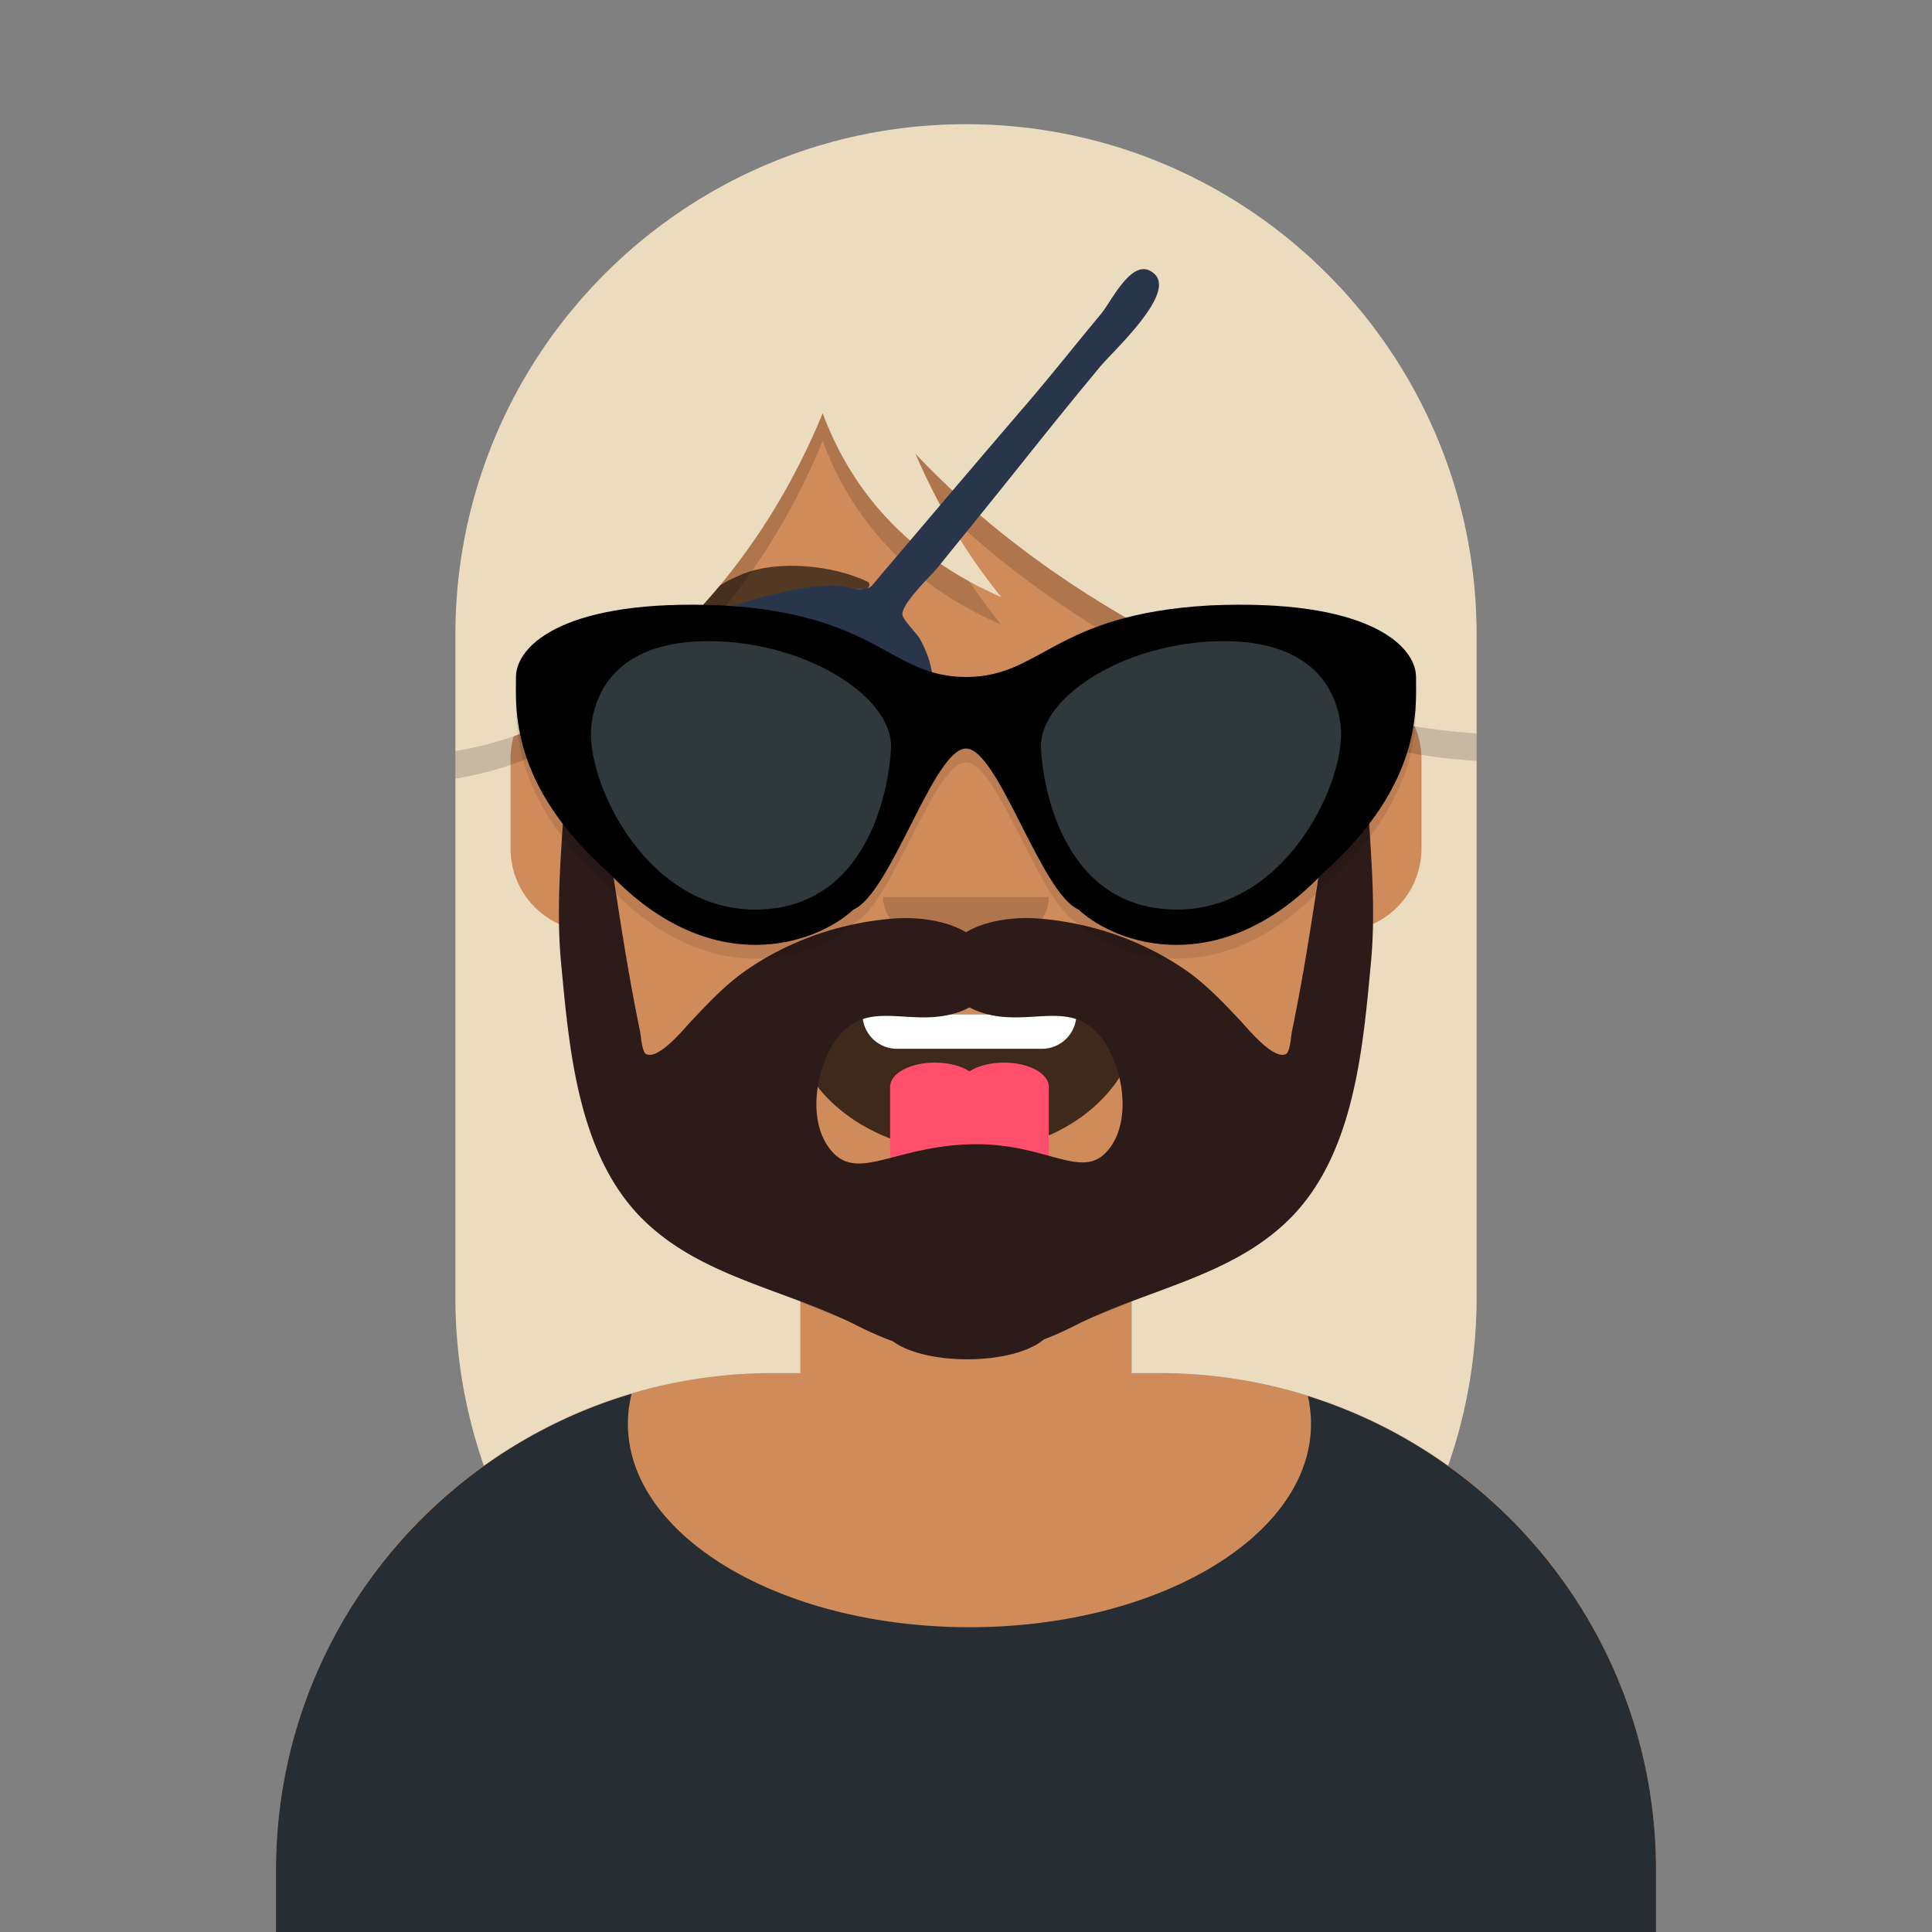
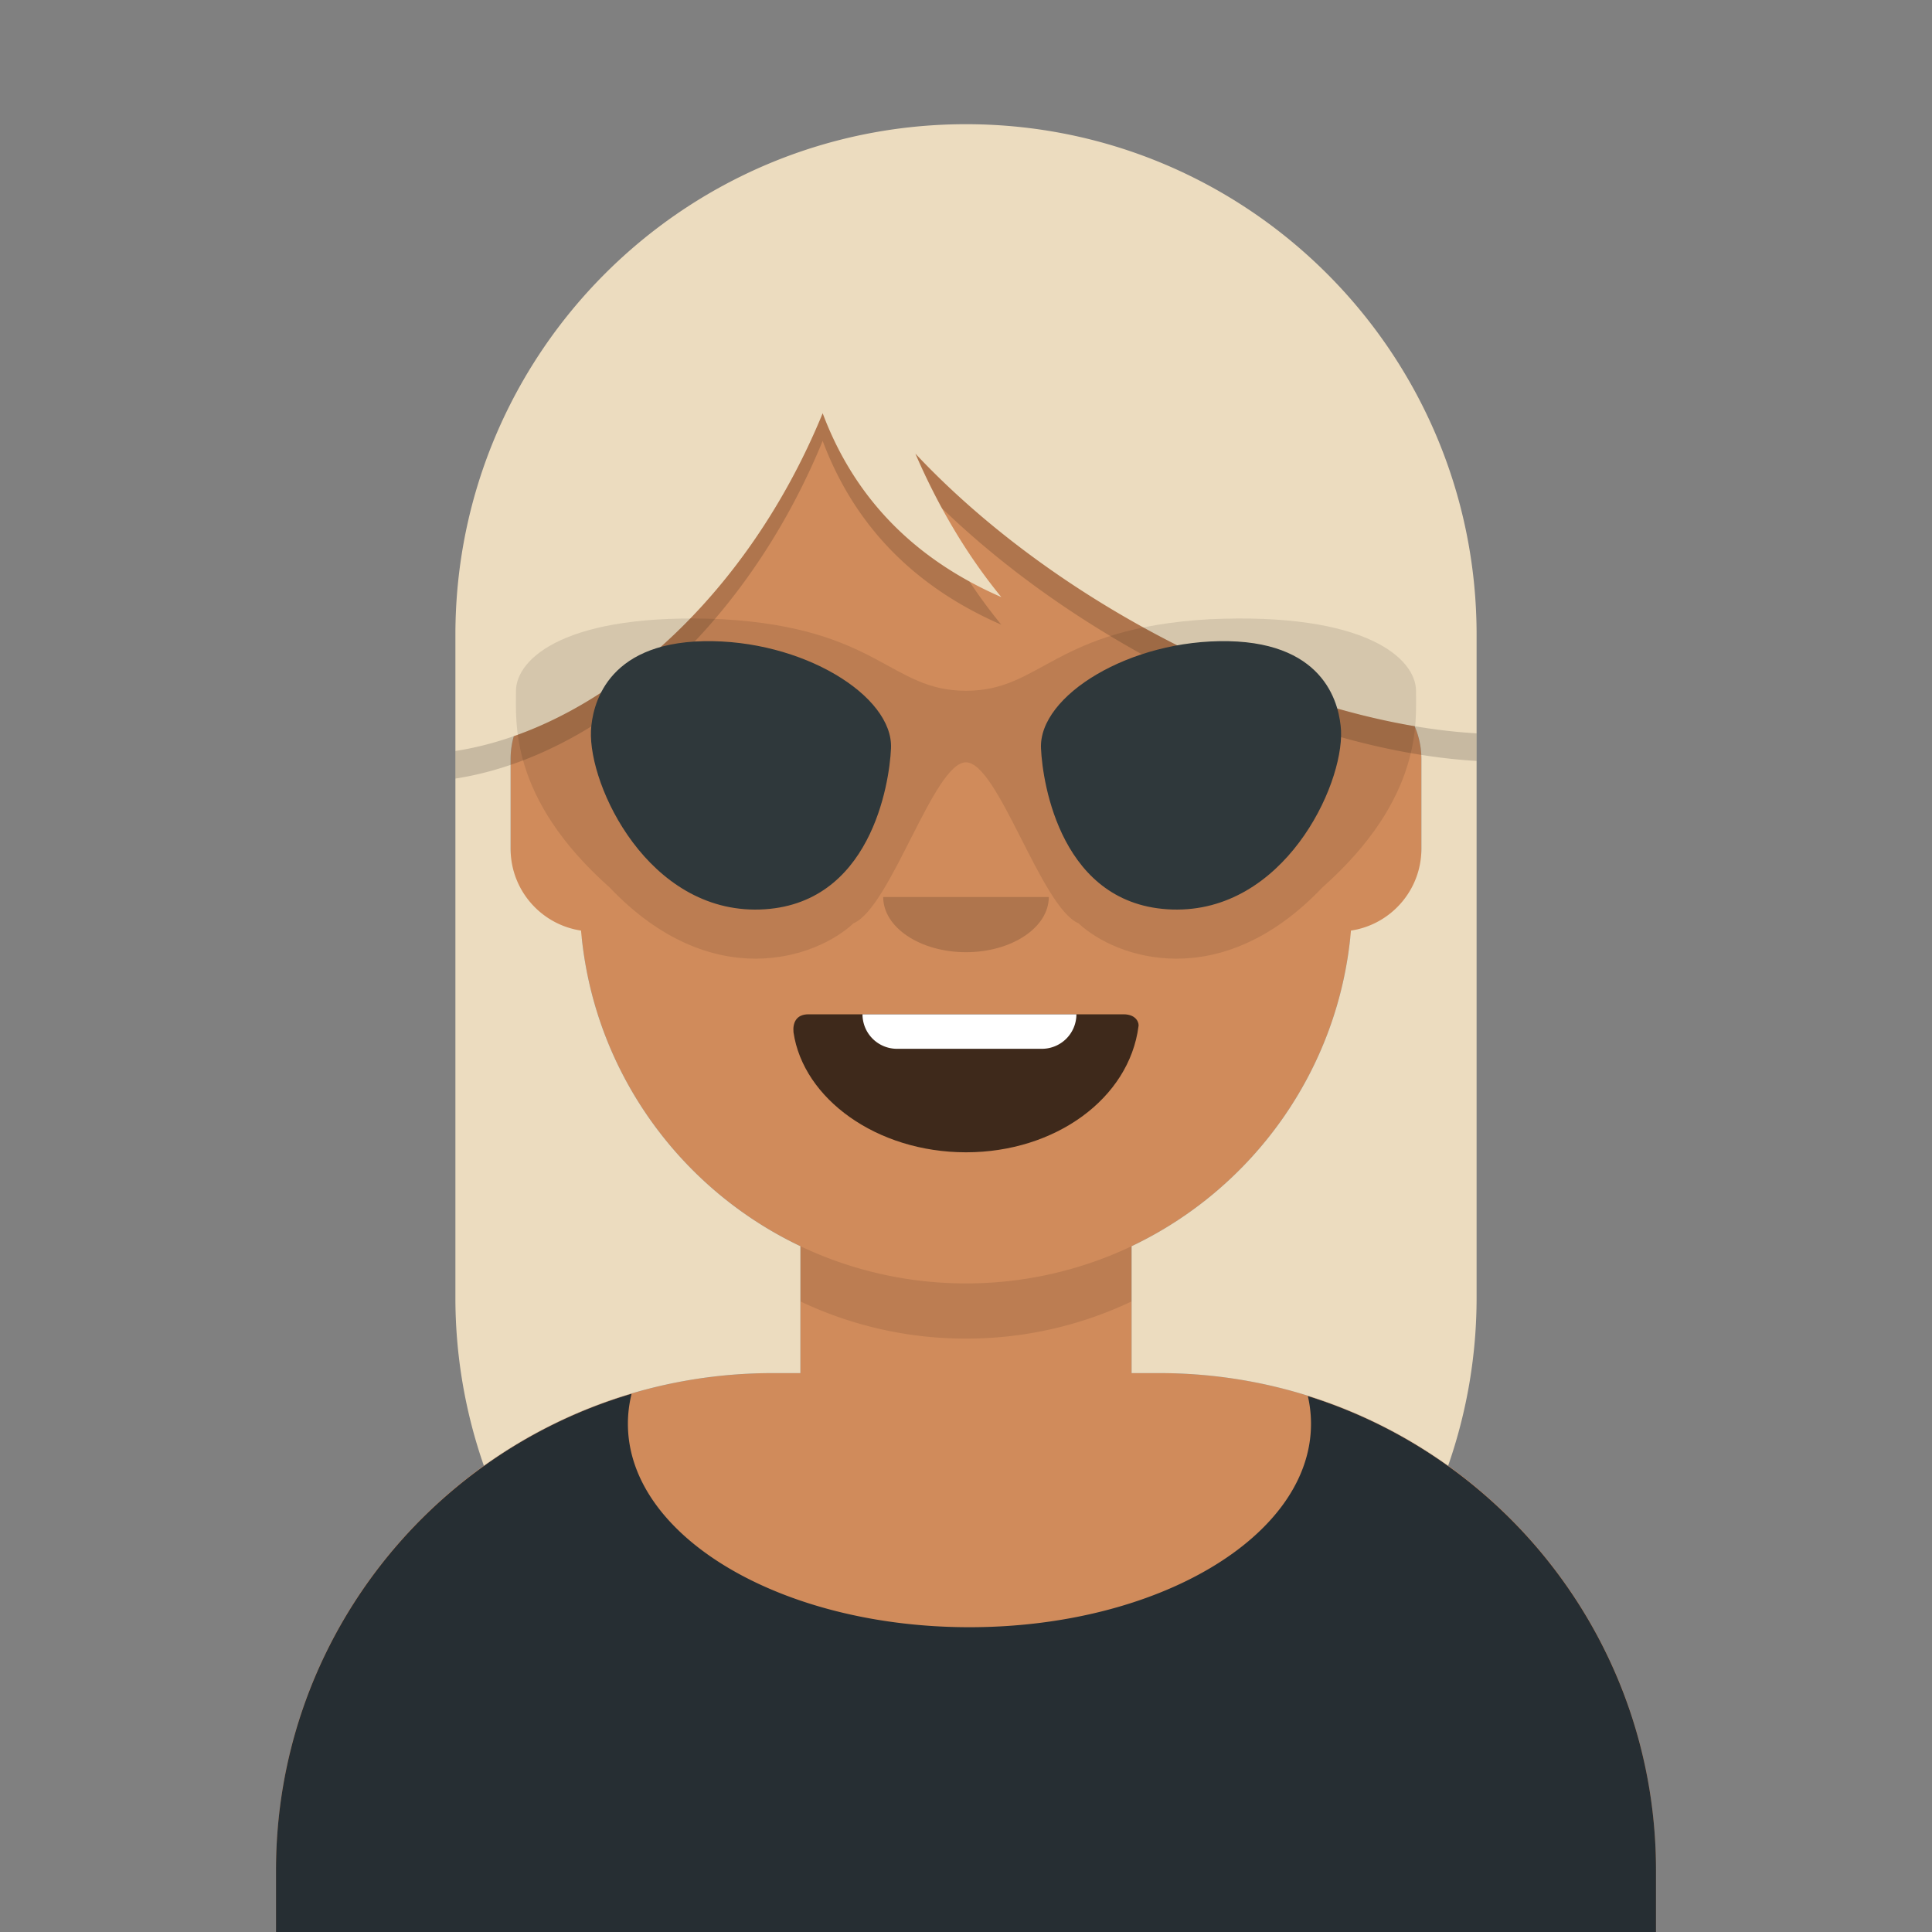
<svg xmlns="http://www.w3.org/2000/svg" width="280px" height="280px" viewBox="0 0 280 280" version="1.1">
  <rect x="0" y="0" width="280" height="280" fill="#808080" stroke="none" />
  <g id="Skin" transform="translate(40, 36)">
    <path d="M100 0C69.072 0 44 25.072 44 56v6.166c-5.675.952-10 5.888-10 11.834v14c0 6.052 4.48 11.058 10.305 11.881 2.067 19.806 14.458 36.541 31.695 44.73V163h-4c-39.764 0-72 32.236-72 72v9h200v-9c0-39.764-32.236-72-72-72h-4v-18.389c17.237-8.189 29.628-24.924 31.695-44.73C161.52 99.058 166 94.052 166 88V74c0-5.946-4.325-10.882-10-11.834V56c0-30.928-25.072-56-56-56z" fill="#D08B5B" />
    <path d="M76 144.611v8A55.79 55.79 0 00100 158a55.789 55.789 0 0024-5.389v-8A55.789 55.789 0 01100 150a55.79 55.79 0 01-24-5.389z" fill="#000" fill-opacity=".1" />
  </g>
  <g id="Clothes" transform="translate(8, 170)">
    <path d="M132.5 65.828c27.338 0 49.5-13.199 49.5-29.48 0-1.363-.155-2.704-.456-4.017C210.784 41.487 232 68.791 232 101.052V110H32v-8.948c0-32.655 21.739-60.232 51.534-69.05A18.001 18.001 0 0083 36.348c0 16.281 22.162 29.48 49.5 29.48z" fill="#262E33" />
  </g>
  <g id="Mouth" transform="translate(86, 134)">
    <path fill-rule="evenodd" clip-rule="evenodd" d="M29 15.609C30.41 25.23 41.062 33 54 33c12.968 0 23.646-7.817 25-18.26.101-.4-.225-1.74-2.174-1.74H31.174c-1.79 0-2.304 1.24-2.174 2.609z" fill="#000" fill-opacity=".7" />
    <path d="M70 13H39a5 5 0 005 5h21a5 5 0 005-5z" fill="#fff" />
-     <path d="M43 23.5l.001.067-.001.063v8.87C43 38.851 48.149 44 54.5 44S66 38.851 66 32.5v-8.87l-.001-.063L66 23.5c0-1.933-2.91-3.5-6.5-3.5-2.01 0-3.808.491-5 1.264-1.192-.773-2.99-1.264-5-1.264-3.59 0-6.5 1.567-6.5 3.5z" fill="#FF4F6D" />
  </g>
  <g id="Nose" transform="translate(112, 122)">
    <path fill-rule="evenodd" clip-rule="evenodd" d="M16 8c0 4.418 5.373 8 12 8s12-3.582 12-8" fill="#000" fill-opacity=".16" />
  </g>
  <g id="Eyes" transform="translate(84, 90)">
    <path d="M44 22c0 7.732-6.268 14-14 14s-14-6.268-14-14S22.268 8 30 8s14 6.268 14 14zm52 0c0 7.732-6.268 14-14 14s-14-6.268-14-14S74.268 8 82 8s14 6.268 14 14z" fill="#fff" />
    <path d="M36 22a6 6 0 11-12 0 6 6 0 0112 0zm52 0a6 6 0 11-12 0 6 6 0 0112 0z" fill="#000" fill-opacity=".7" />
  </g>
  <g id="Eyebrows" transform="translate(84, 82)">
-     <path fill-rule="evenodd" clip-rule="evenodd" d="M22.766 1.578l.911-.402C28.92-.905 36.865-.033 41.723 2.299c.567.272.18 1.153-.402 1.108-14.919-1.151-24.963 8.146-28.375 14.44-.101.187-.407.208-.482.034-2.308-5.319 4.45-13.985 10.302-16.303zM86.993 12.07c5.761.773 14.746 5.795 13.994 11.607-.024.19-.312.25-.436.091-2.487-3.188-21.712-7.872-28.713-6.894-.641.09-1.064-.571-.627-.984 3.744-3.536 10.62-4.518 15.782-3.82z" fill="#000" fill-opacity=".6" />
-   </g>
+     </g>
  <g id="Top" transform="translate(7, 0)">
    <path d="M133 18c-40.87 0-74 33.13-74 74v96a73.889 73.889 0 004.125 24.423C74.924 203.973 89.381 199 105 199h4v-18.389c-17.53-8.328-30.048-25.496-31.791-45.744C71.43 134.002 67 129.019 67 123v-13c0-1.147.16-2.256.461-3.306 17.13-6.012 33.746-21.936 43.585-44.036.41-.92.803-1.84 1.181-2.762 4.586 12.236 13.216 21.116 25.891 26.639-4.872-5.947-9.022-12.875-12.448-20.783 7.976 8.506 18.347 16.74 30.479 23.743 14.33 8.274 28.916 13.562 41.872 15.75A11.96 11.96 0 01199 110v13c0 6.019-4.431 11.002-10.209 11.867-1.743 20.248-14.26 37.416-31.791 45.744V199h4c15.619 0 30.076 4.973 41.875 13.423A73.896 73.896 0 00207 188V92c0-40.87-33.131-74-74-74z" fill="#ECDCBF" />
    <path d="M111.046 62.658C99.59 88.39 78.946 105.75 59 108.838v4c19.945-3.088 40.59-20.448 52.046-46.18.41-.92.803-1.84 1.181-2.762 4.586 12.236 13.216 21.116 25.891 26.639a78.162 78.162 0 01-4.622-6.26c-10.175-5.567-17.264-13.693-21.269-24.379a98.804 98.804 0 01-1.181 2.762zm18.457 10.982c7.363 7.112 16.373 13.924 26.646 19.855 17.752 10.25 35.898 15.918 50.851 16.786v-4c-14.953-.868-33.099-6.536-50.851-16.786-12.132-7.004-22.503-15.237-30.479-23.743a98.293 98.293 0 003.833 7.888z" fill="#000" fill-opacity=".16" />
  </g>
  <g id="Headwear" transform="translate(7, 0)">
-     <path fill-rule="evenodd" clip-rule="evenodd" d="M160.395 39.781c-3.077-3.088-6.276 3.858-7.772 5.647-3.61 4.32-7.083 8.755-10.755 13.024-7.252 8.43-14.429 16.922-21.634 25.388-1.094 1.286-.961 1.425-2.397 1.549-.951.082-2.274-.409-3.263-.463-2.75-.151-5.462.309-8.138.897-5.345 1.173-11.01 3.106-15.647 6.075-1.217.78-2.002 1.7-3.322 1.943-1.149.212-2.673-.211-3.845-.322-2.08-.195-5.084-1.046-7.127-.605-2.592.56-3.578 3.697-.934 5.086 2.01 1.056 6.01.476 8.263.645 2.573.192 1.788.06 1.423 2.519-.523 3.534.352 7.482 1.842 10.714 3.46 7.505 13.034 15.457 21.766 14.725 7.287-.611 13.672-7.19 16.664-13.503 1.532-3.231 2.436-6.908 2.731-10.472.189-2.266.084-4.67-.566-6.865-.321-1.085-.83-2.208-1.376-3.194-.442-.798-2.399-2.649-2.519-3.452-.233-1.557 4.184-5.73 5.027-6.773 3.973-4.916 7.964-9.812 11.906-14.755 3.881-4.869 7.784-9.725 11.768-14.51 1.804-2.17 10.828-10.364 7.905-13.298" fill="#28354B" />
-   </g>
+     </g>
  <g id="FacialHair" transform="translate(56, 72)">
-     <path fill-rule="evenodd" clip-rule="evenodd" d="M84.504 93.841c-11.51.378-16.646 5.88-20.513.289-2.903-4.198-1.688-11.256 1.024-15.227 3.859-5.652 9.094-2.918 14.947-3.563 1.592-.175 3.19-.617 4.542-1.34 1.352.723 2.95 1.165 4.542 1.34 5.854.645 11.089-2.089 14.948 3.563 2.712 3.97 3.926 11.03 1.024 15.227-3.868 5.591-9.002-.667-20.514-.289zM140.391 26c-3.424 14.075-4.998 28.434-7.481 42.671a319.343 319.343 0 01-1.685 8.879c-.127.62-.251 2.923-.862 3.214-1.851.884-5.624-3.817-6.633-4.879-2.533-2.666-5.045-5.356-8.131-7.448-6.234-4.227-13.534-6.726-21.129-7.32-3.178-.248-7.475.186-10.47 1.993-2.995-1.807-7.292-2.24-10.47-1.992-7.596.593-14.895 3.092-21.13 7.32-3.085 2.091-5.597 4.781-8.13 7.447-1.01 1.062-4.782 5.763-6.633 4.88-.61-.292-.735-2.595-.862-3.215a319.348 319.348 0 01-1.685-8.879C32.607 54.434 31.034 40.075 27.61 26c-.997 0-1.872 18.748-1.983 20.495-.452 7.094-.98 14.03-.305 21.131 1.164 12.249 2.377 27.608 11.71 36.962 8.434 8.451 20.678 10.218 31.24 15.553 1.36.687 3.163 1.535 5.108 2.23 2.049 1.563 6.113 2.629 10.794 2.629 4.91 0 9.141-1.173 11.08-2.862a46.96 46.96 0 004.475-1.997c10.56-5.336 22.805-7.102 31.238-15.553 9.334-9.354 10.547-24.713 11.712-36.962.674-7.1.146-14.037-.306-21.131-.112-1.747-.986-20.495-1.982-20.495z" fill="#2C1B18" />
-   </g>
+     </g>
  <g id="Accessories" transform="translate(69, 85)">
    <path d="M71 15.111c-11.038 0-12.63-9.084-35.33-10.37C12.985 3.717 5.815 10.45 5.776 15.11c.037 4.293-1.128 15.45 13.588 28.519 14.773 15.512 29.906 10.252 35.33 5.185C60.135 46.473 66.34 25.46 71 25.482c4.66.021 10.865 20.991 16.306 23.333 5.423 5.067 20.557 10.327 35.329-5.185 14.717-13.069 13.552-24.226 13.588-28.519-.038-4.662-7.209-11.394-29.894-10.37-22.7 1.286-24.292 10.37-35.33 10.37z" fill="#000" fill-opacity=".1" />
-     <path d="M71 13.111c-11.038 0-12.63-9.084-35.33-10.37C12.985 1.717 5.815 8.449 5.776 13.11c.037 4.293-1.128 15.45 13.588 28.519 14.773 15.512 29.906 10.252 35.33 5.185C60.135 44.473 66.34 23.46 71 23.482c4.66.021 10.865 20.991 16.306 23.333 5.423 5.067 20.557 10.327 35.329-5.185 14.717-13.069 13.552-24.226 13.588-28.519-.038-4.662-7.209-11.394-29.894-10.37-22.7 1.286-24.292 10.37-35.33 10.37z" fill="${color}" />
    <path d="M32.953 7.926c14.262-.284 27.557 7.897 27.176 15.555-.22 5.053-2.932 22.825-19.023 23.334-16.092.489-24.808-17.793-24.46-25.926.195-3.51 2.051-12.664 16.307-12.963zm76.094 0C94.784 7.642 81.49 15.823 81.871 23.48c.22 5.053 2.932 22.825 19.023 23.334 16.091.489 24.808-17.793 24.459-25.926-.195-3.51-2.05-12.664-16.306-12.963z" fill="#2F383B" />
  </g>
</svg>